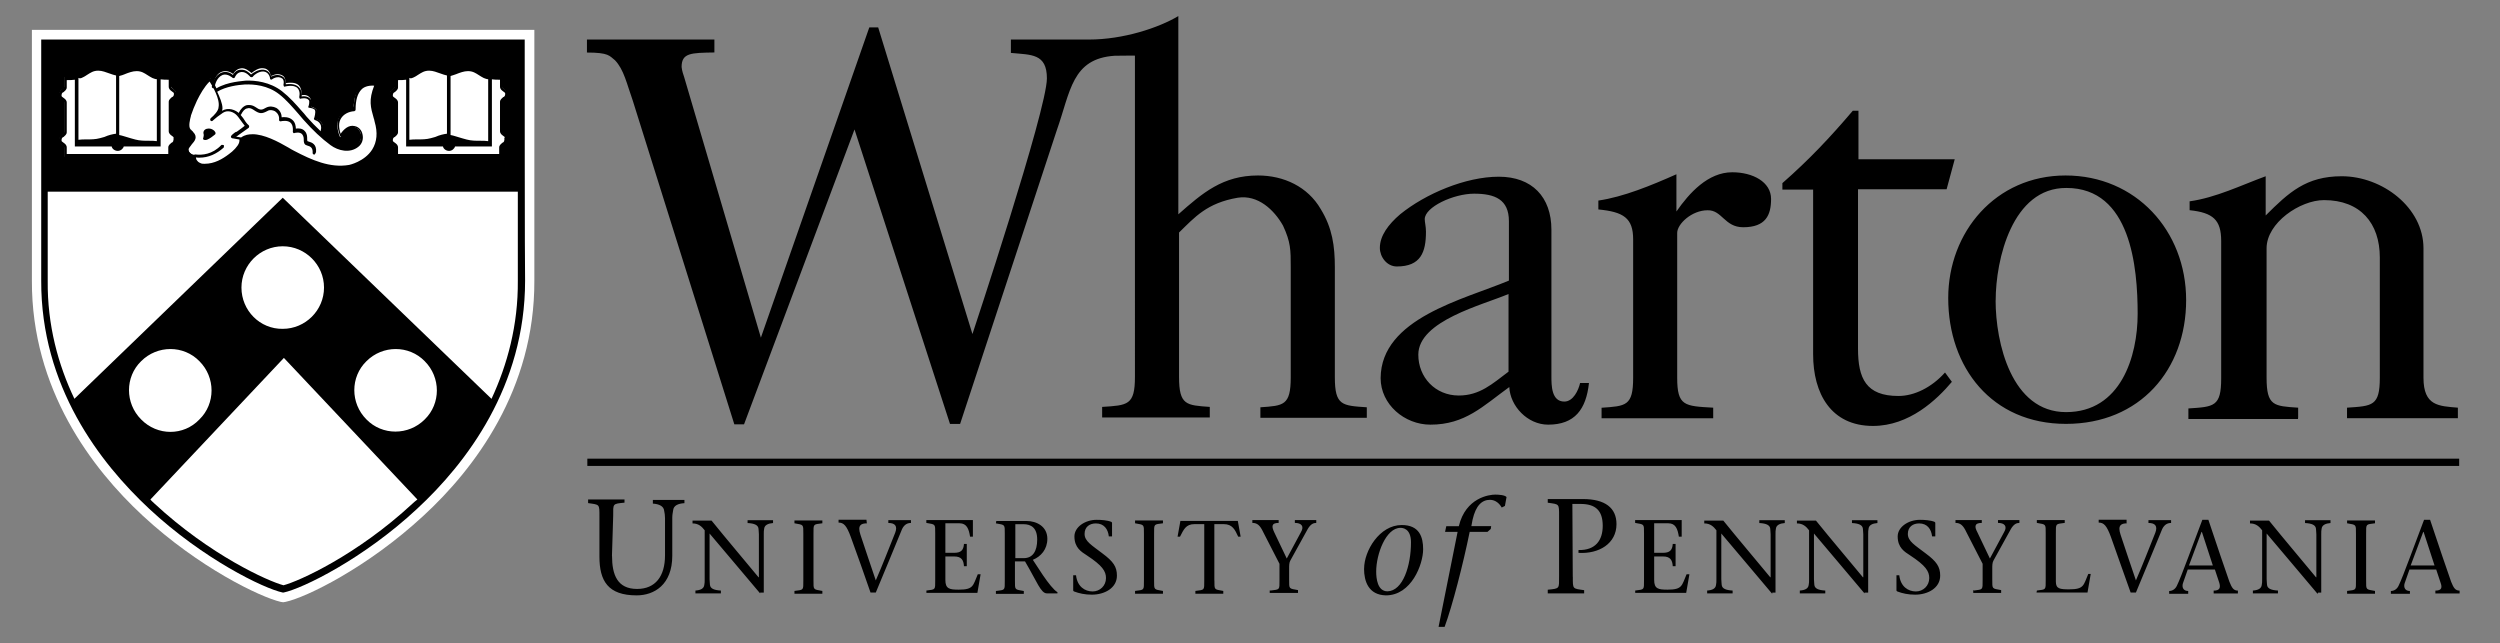
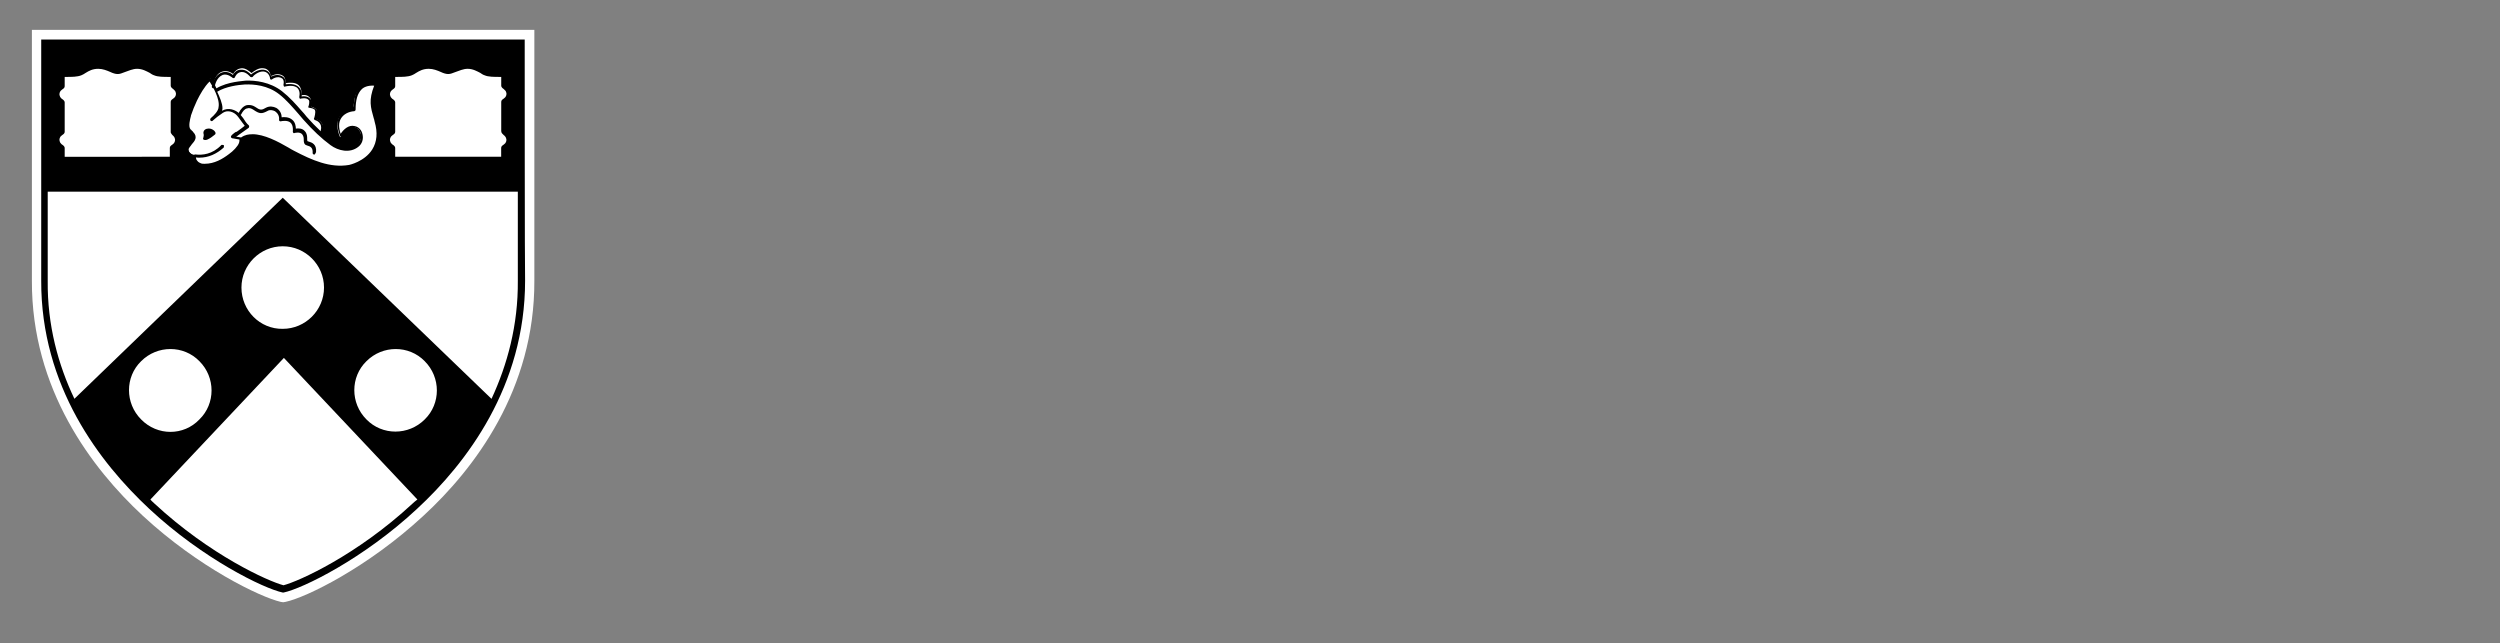
<svg xmlns="http://www.w3.org/2000/svg" id="layer" viewBox="0 0 388.79 100">
  <rect x="0" y="0" width="388.79" height="100" fill="#808080" stroke="none" />
  <defs>
    <style>
      .cls-1 {
        fill: #fff;
      }
    </style>
  </defs>
  <path class="cls-1" d="M83.1,4.64H4.96v39.01c-.06,16.92,9.37,29.25,17.24,36.55,8.68,8.05,18.25,12.65,21.45,13.4l.38.06.38-.06c3.21-.69,12.77-5.35,21.45-13.4,7.93-7.3,17.3-19.63,17.24-36.55V4.64h0Z" />
  <path d="M78.32,21h0c.13.06.19.19.31.31.06.13.13.31.13.44,0,.19-.06.31-.13.44-.06.13-.19.19-.31.31-.19.13-.38.25-.38.5v1.38h-16.48v-1.38c0-.19-.19-.38-.38-.5-.13-.06-.19-.19-.31-.31-.06-.13-.13-.31-.13-.44,0-.19.06-.31.13-.44s.19-.19.31-.31c.19-.13.38-.25.38-.5v-4.59c0-.19-.19-.38-.38-.5-.13-.06-.19-.19-.31-.31-.06-.13-.13-.31-.13-.44,0-.19.06-.31.13-.44s.19-.19.31-.31c.19-.13.38-.25.38-.5v-1.45h.19c.94,0,1.76,0,2.39-.25.19-.06.5-.25.69-.38.5-.31,1.07-.63,1.95-.63.69,0,1.32.25,1.89.5.38.19.82.31,1.07.31h.13c.25,0,.63-.13,1.07-.31.57-.19,1.2-.5,1.89-.5.82,0,1.45.38,1.95.63.19.13.44.31.69.38.57.25,1.45.25,2.39.25h.19v1.38c0,.19.19.38.38.5.06.06.19.19.31.31.06.13.13.31.13.44,0,.19-.06.31-.13.44-.06.13-.19.19-.31.31-.19.13-.38.25-.38.5v4.53c0,.31.19.44.38.63h0ZM58.19,23.32c-1.26,2.01-3.71,2.52-3.77,2.52-.5.06-.94.13-1.51.13h0c-2.52,0-4.91-1.07-7.3-2.39-.25-.13-.57-.31-.88-.5-1.51-.82-3.65-2.01-5.47-2.01-.5,0-1.01.06-1.51.38l-.06.06v.06c0,.19-.06.5-.13.63-.31.82-1.2,1.57-1.7,1.95-1.07.75-2.39,1.51-3.96,1.51-.25,0-.5-.06-.63-.06-.31-.06-.5-.25-.69-.5-.06-.13-.19-.25-.19-.38-.06-.13-.06-.19-.06-.38v-.06l-.06-.06c-.63-.19-1.01-.63-1.01-1.07,0-.38.25-.69.5-1.01.44-.5.82-.94.19-1.51-.06-.06-.13-.06-.19-.13-.06-.06-.19-.13-.19-.19-.5-.57-.19-1.7-.06-2.39v-.06c.19-.75.5-1.51.94-2.39.57-1.13,1.26-2.45,2.2-3.21,0,0,.06-.06.06,0q.06,0,.06.06c0,.06.13.19.25.44l.19.25.06-.31c.25-.82.69-1.38,1.32-1.57s1.26.06,1.57.31l.13.06.06-.13c.19-.31.57-.69,1.2-.75s1.2.44,1.51.69l.06.06.06-.06c.31-.25,1.07-.82,1.82-.69.75.06,1.01.75,1.07,1.01l.06.19.19-.06c.38-.19,1.01-.38,1.64,0,.38.25.44.69.44,1.01v.19l.19-.06c.5-.06,1.38-.13,1.89.38.38.44.44.94.38,1.38l-.06.19.19-.06c.44-.06.94,0,1.26.5.19.31.13.82.06,1.01v.25l.13.06c.25.06.63.19.82.57.06.25.06.69-.06,1.2l-.06.13.13.06c.19.06.63.31.82.69s.19.94-.06,1.51l-.06.06.06.06c.5.5,1.07.94,1.64,1.32,1.07.82,2.77,1.2,3.96.25.44-.38.63-1.01.5-1.64-.13-.5-.5-.94-1.01-1.07-.88-.19-1.57.63-2.14,1.51,0,.06-.06.06-.06.06l-.06-.06c-.5-1.2-.5-2.26-.06-3.08.38-.63,1.2-1.13,2.08-1.26h.13v-.13c0-1.51.38-2.52,1.07-3.21.44-.38,1.2-.82,2.52-.63q.06,0,.06.06v.06c-.94,2.39-.75,3.21-.19,5.16.06.19.06.38.13.5h0c.57,1.76.44,3.33-.38,4.59h0ZM26.79,21h0c.13.06.19.19.31.31.06.13.13.31.13.44,0,.19-.06.31-.13.44-.06.13-.19.19-.31.31-.19.13-.38.25-.38.5v1.38H10.06v-1.38c0-.19-.19-.38-.38-.5-.13-.06-.19-.19-.31-.31-.06-.13-.13-.31-.13-.44,0-.19.06-.31.13-.44.06-.13.19-.19.31-.31.19-.13.38-.25.38-.5v-4.59c0-.19-.19-.38-.38-.5-.13-.06-.19-.19-.31-.31-.06-.13-.13-.31-.13-.44,0-.19.06-.31.13-.44.06-.13.19-.19.31-.31.19-.13.38-.25.38-.5v-1.45h.19c.94,0,1.76,0,2.39-.25.19-.06.5-.25.69-.38.5-.31,1.07-.63,1.95-.63.69,0,1.32.25,1.89.5.38.19.82.31,1.07.31h.13c.25,0,.63-.13,1.07-.31.57-.19,1.2-.5,1.89-.5.82,0,1.45.38,1.95.63.19.13.44.31.69.38.57.25,1.45.25,2.39.25h.19v1.38c0,.19.19.38.38.5.06.06.19.19.31.31.06.13.13.31.13.44,0,.19-.06.31-.13.44-.06.13-.19.19-.31.31-.19.13-.38.25-.38.5v4.53c-.06.31.13.44.25.63h0ZM6.91,6.72s.06,22.65,0,22.52h74.24V6.72H6.91Z" />
  <path d="M32.45,19.99c.25,0,.5.06.75.25.06.06.19.13.19.19.19.19.19.44-.06.57-.19.13-.38.31-.5.38-.31.19-.82.57-1.2.31-.19-.13.19-.38,0-1.01,0-.5.44-.69.82-.69h0Z" />
  <path d="M32.58,12.69c-.82.82-1.45,1.95-1.95,2.96-.38.82-.69,1.57-.94,2.33v.06c-.13.5-.44,1.64-.06,2.08.06.06.13.06.19.19.06.06.13.06.19.19.82.82.25,1.45-.19,1.95-.19.31-.5.57-.5.82,0,.57.69.82.94.82.06.06.19.06.19.19,0,.19.06.31.06.44.06.13.06.19.19.31.13.19.38.31.57.38s.38.06.57.06c1.51,0,2.77-.75,3.77-1.51.63-.44,1.38-1.2,1.57-1.76.06-.19.06-.31.06-.5l-1.07-.19h-.06c-.13-.06-.19-.13-.19-.19-.06-.19.19-.38.5-.63.13-.06.19-.19.38-.19.57-.38,1.01-.75,1.26-.94-.31-.38-.5-.69-.75-1.01-.19-.25-.31-.44-.44-.57-.5-.57-1.45-.94-2.2-.44-.31.19-.57.44-.88.63-.19.19-.5.38-.75.63-.06.06-.19.06-.31-.06-.06-.06-.06-.19,0-.31l.13-.13c.38-.31,1.13-1.07,1.13-1.64.25-1.26-.94-3.27-1.38-3.96h0ZM39.25,20.87c1.82,0,3.96,1.13,5.6,2.08.31.19.63.38.88.5,2.77,1.45,5.6,2.71,8.56,2.2,0,0,2.39-.5,3.59-2.39.75-1.2.88-2.64.38-4.34-.06-.19-.06-.38-.13-.5-.5-1.76-.82-2.83.06-5.1-1.01-.06-1.64.25-1.95.57-.63.63-.94,1.64-.94,3.15,0,.13-.06.19-.19.25-.94.06-1.7.5-2.08,1.13-.38.63-.38,1.38-.06,2.39.44-.63,1.2-1.45,2.2-1.2.63.13,1.07.63,1.2,1.26.19.75-.06,1.51-.63,1.95-1.32,1.07-3.15.63-4.34-.25-1.38-1.01-2.77-2.33-4.22-3.96-.25-.31-.5-.57-.75-.88-.94-1.07-1.89-2.2-3.02-3.08-1.76-1.38-3.9-1.57-5.35-1.51-1.01.06-2.96.31-4.28,1.13.38.82.82,1.82.82,2.58,0,.13-.06.25-.06.38.94-.57,2.08-.19,2.77.5.13.19.31.38.5.63.25.38.5.82.88,1.13.06.06.06.13.06.19s-.06.13-.06.19c0,0-.63.44-1.51,1.07-.13.06-.19.19-.38.25l-.06.06.75.13c.63-.44,1.2-.5,1.76-.5h0ZM52.9,26.16c-2.58,0-4.91-1.07-7.36-2.39-.25-.13-.57-.31-.88-.5-1.95-1.07-4.91-2.64-6.79-1.64,0,.25-.06.5-.13.69-.31.82-1.26,1.64-1.76,1.95-1.07.82-2.39,1.57-4.03,1.57-.25,0-.5-.06-.69-.13-.31-.06-.57-.31-.82-.57-.06-.13-.19-.25-.25-.44-.06-.13-.06-.25-.06-.38-.69-.13-1.13-.63-1.13-1.2,0-.44.31-.82.57-1.07.5-.57.63-.82.19-1.26q-.06-.06-.19-.13c-.13-.06-.19-.13-.25-.19-.57-.63-.25-1.76-.06-2.52v-.06c.19-.75.5-1.51.94-2.39.57-1.2,1.26-2.45,2.26-3.27.06-.06.13-.06.19-.06s.13.06.19.06c.06.06.44.63.82,1.51,1.76-1.07,4.22-1.13,4.53-1.2,1.51-.06,3.77.19,5.66,1.64,1.2.94,2.14,2.01,3.08,3.08.25.25.5.57.75.88,1.45,1.64,2.77,2.89,4.22,3.9,1.07.75,2.64,1.2,3.77.25.38-.31.57-.94.44-1.51-.13-.5-.44-.82-.88-.94-.82-.19-1.45.63-1.95,1.38-.06.06-.13.13-.19.06-.06,0-.19-.06-.19-.13-.5-1.26-.57-2.39-.06-3.21.44-.69,1.2-1.2,2.2-1.38,0-1.51.38-2.64,1.07-3.27.44-.38,1.26-.88,2.64-.63.06,0,.13.06.19.13.06.06.06.13,0,.19-.94,2.33-.69,3.15-.19,5.1.06.19.06.38.13.5.5,1.89.38,3.46-.5,4.78-1.32,2.08-3.77,2.58-3.96,2.64-.57.06-1.01.13-1.51.13h0Z" />
  <path d="M31.01,24.52c-.19,0-.44,0-.69-.06-.13,0-.19-.13-.19-.25s.13-.19.25-.19c1.07.13,2.64,0,4.03-1.45.06-.06.19-.06.38,0,.06.06.06.19,0,.38-1.13,1.01-2.39,1.57-3.77,1.57h0Z" />
  <path d="M49.94,21h-.06c-.13-.06-.19-.19-.13-.31.25-.57.25-1.07.06-1.38-.25-.5-.82-.63-.82-.63-.06,0-.13-.06-.13-.13-.06-.06-.06-.13,0-.19.06-.19.25-.88.13-1.2-.06-.25-.63-.38-.82-.38-.06,0-.13-.06-.19-.06s-.06-.13,0-.19c.06-.19.19-.69.06-.94-.38-.5-1.26-.25-1.26-.25-.06.06-.19,0-.19-.06s-.06-.13-.06-.19c0,0,.25-.82-.25-1.38-.63-.63-1.89-.25-1.95-.25-.06.06-.19,0-.19-.06s-.06-.13-.06-.19.19-.69-.19-1.01c-.75-.5-1.57.13-1.57.13-.06.06-.13.06-.19.06-.06-.06-.13-.06-.13-.19,0-.06-.13-.94-.94-1.07-.88-.13-1.76.75-1.76.82q-.06.06-.19.06c-.06,0-.13-.06-.19-.06,0,0-.63-.82-1.38-.75-.75.06-1.01.82-1.01.82-.06.06-.06.13-.19.13-.06,0-.13,0-.19-.06,0,0-.75-.69-1.51-.44-.94.38-1.2,1.51-1.26,1.89h0c-.06.13-.13.19-.25.19-.13-.06-.19-.13-.19-.25h0c.06-.44.38-1.76,1.57-2.2.69-.25,1.38.06,1.7.38.19-.31.57-.82,1.26-.82.75-.06,1.32.5,1.57.75.38-.31,1.13-.82,1.95-.75.69.06,1.07.63,1.2,1.07.38-.19,1.07-.44,1.76,0,.5.31.5.82.5,1.2.5-.06,1.45-.13,2.01.44.5.5.5,1.07.44,1.45.38-.06,1.07-.06,1.45.5.19.38.19.82.06,1.13.31.06.75.25.94.63.13.38,0,.94-.06,1.26.25.06.63.38.88.82.25.5.19,1.07-.06,1.76-.06-.13-.13-.06-.19-.06h0Z" />
  <path d="M48.81,24.02h0c-.13,0-.19-.13-.19-.25.06-.82-.38-1.01-.82-1.13-.13-.06-.19-.06-.31-.13-.19-.13-.25-.44-.25-.69,0-.31,0-.63-.25-.94-.38-.44-1.2-.19-1.2-.19-.06.06-.19,0-.19-.06-.06-.06-.06-.13-.06-.19,0,0,.13-.94-.38-1.38-.44-.38-1.26-.25-1.51-.19-.06,0-.13,0-.19-.06-.06-.06-.06-.13-.06-.19.06-.57-.19-1.01-.63-1.32-.38-.19-.82-.25-1.13-.06-.94.5-1.26.5-2.26-.19-.31-.19-.63-.31-.94-.19-.38.06-.69.44-.94.94-.06.06-.19.19-.31.06-.06-.06-.19-.19-.06-.31.31-.63.75-1.07,1.26-1.2.44-.06.88,0,1.26.25.82.57,1.01.57,1.76.13.5-.25,1.07-.19,1.57.06.5.31.82.82.82,1.45.38-.06,1.13-.06,1.64.38.5.38.57,1.07.57,1.38.38-.06,1.01-.06,1.38.38.38.38.38.88.38,1.2,0,.13,0,.31.06.38.06,0,.13.06.19.06.44.13,1.26.38,1.13,1.64-.13.31-.19.38-.31.38h0Z" />
-   <path d="M26.98,21.75c0,.06-.06.19-.06.25-.06.06-.13.19-.25.19-.19.19-.5.38-.5.75v1.01h-15.79v-1.01c0-.38-.25-.57-.5-.75-.06-.06-.19-.13-.25-.19-.06-.06-.06-.19-.06-.25h0c0-.06.06-.19.06-.25.06-.06.13-.19.25-.19.19-.19.5-.38.5-.75v-4.59c0-.38-.25-.57-.5-.75-.06-.06-.19-.13-.25-.19-.06-.06-.06-.19-.06-.25h0c0-.06.06-.19.06-.25.06-.06.13-.19.25-.19.19-.19.5-.38.5-.75v-1.13h.06c.38,0,.82,0,1.2-.06v10.38h5.73c.06.38.5.69.94.69s.82-.31.94-.69h5.73v-10.44c.38.06.82.06,1.2.06h.06v1.07c0,.38.25.57.5.75.06.06.19.13.25.19.06.06.06.19.06.25h0c0,.06-.06.19-.06.25-.06.06-.13.19-.25.19-.19.19-.5.38-.5.75v4.53c0,.38.25.57.5.75.06.06.19.13.25.19,0,.19,0,.31,0,.44h0ZM12.83,12.06c.25-.13.5-.25.75-.44.5-.31.94-.63,1.7-.63.63,0,1.2.25,1.76.44.38.13.69.25,1.01.31v9.06h-.06c-.44.06-1.07.19-1.76.5-.19.06-.5.13-.69.19-.69.19-1.38.19-2.08.19-.44,0-.88,0-1.26.06v-9.63c.19.13.44.06.63-.06h0ZM19.49,11.5c.5-.19,1.13-.44,1.76-.44.75,0,1.2.31,1.7.63.19.13.5.31.75.44.19.06.44.19.69.19v9.63c-.38-.06-.82-.06-1.26-.06-.69,0-1.38,0-2.08-.19-.19-.06-.5-.13-.69-.19-.69-.19-1.38-.44-1.76-.5h-.06v-9.19c.31-.06.63-.19.94-.31h0ZM26.92,20.87c-.19-.13-.31-.19-.31-.38v-4.53c0-.13.06-.19.31-.38.13-.06.25-.19.38-.38.06-.19.19-.38.19-.5s-.06-.38-.19-.5c-.06-.13-.19-.25-.38-.38s-.31-.19-.31-.38v-1.64h-.38c-.82,0-1.76,0-2.33-.25-.19-.06-.44-.19-.63-.38-.5-.31-1.07-.69-2.01-.69-.69,0-1.38.25-1.95.5-.38.19-.75.31-1.01.31h-.13c-.25,0-.63-.13-1.01-.31-.57-.19-1.2-.5-1.95-.5-.88,0-1.51.38-2.01.69-.19.13-.44.25-.63.38-.57.25-1.51.25-2.33.25h-.25v1.64c0,.13-.06.19-.31.38-.13.06-.25.19-.38.38s-.19.38-.19.5c0,.19.06.38.19.5.06.13.19.25.38.38s.31.19.31.38v4.53c0,.13-.06.19-.31.38-.13.06-.25.19-.38.38-.06.19-.19.38-.19.5,0,.19.06.38.19.5.06.13.19.25.38.38s.31.19.31.38v1.51h16.74v-1.51c0-.13.06-.19.31-.38.13-.06.25-.19.38-.38s.19-.38.19-.5c0-.19-.06-.38-.19-.5-.25-.19-.38-.31-.5-.38h0ZM78.44,21.75c0,.06-.06.19-.06.25-.06.06-.13.19-.25.19-.19.19-.5.38-.5.75v1.01h-15.73v-1.01c0-.38-.25-.57-.5-.75-.06-.06-.19-.13-.25-.19-.06-.06-.06-.19-.06-.25h0c0-.06.06-.19.06-.25.06-.06.13-.19.25-.19.19-.19.5-.38.5-.75v-4.59c0-.38-.25-.57-.5-.75-.06-.06-.19-.13-.25-.19-.06-.06-.06-.19-.06-.25h0c0-.06.06-.19.06-.25.06-.06.13-.19.25-.19.19-.19.5-.38.5-.75v-1.13h.06c.38,0,.82,0,1.2-.06v10.38h5.73c.06.38.5.69.94.69s.82-.31.94-.69h5.73v-10.44c.38.06.82.06,1.2.06h.06v1.07c0,.38.25.57.5.75.06.06.19.13.25.19.06.06.06.19.06.25h0c0,.06-.06.19-.06.25-.06.06-.13.19-.25.19-.19.19-.5.38-.5.75v4.53c0,.38.25.57.5.75.06.06.19.13.25.19-.13.19-.06.31-.06.44h0ZM64.29,12.06c.25-.13.5-.25.75-.44.5-.31.94-.63,1.7-.63.63,0,1.2.25,1.76.44.38.13.69.25,1.01.31v9.06h-.06c-.44.06-1.07.19-1.76.5-.19.06-.5.13-.69.19-.69.19-1.38.19-2.08.19-.44,0-.88,0-1.26.06v-9.63c.19.13.38.06.63-.06h0ZM71.02,11.5c.5-.19,1.13-.44,1.76-.44.75,0,1.2.31,1.7.63.19.13.5.31.75.44.19.06.44.19.69.19v9.63c-.38-.06-.82-.06-1.26-.06-.69,0-1.38,0-2.08-.19-.19-.06-.5-.13-.69-.19-.69-.19-1.38-.44-1.76-.5h-.06v-9.19c.25-.06.57-.19.94-.31h0ZM78.38,20.87c-.19-.13-.31-.19-.31-.38v-4.53c0-.13.06-.19.31-.38.13-.06.25-.19.38-.38.06-.19.19-.38.19-.5s-.06-.38-.19-.5c-.06-.13-.19-.25-.38-.38s-.31-.19-.31-.38v-1.64h-.38c-.82,0-1.76,0-2.33-.25-.19-.06-.44-.19-.63-.38-.5-.31-1.07-.69-2.01-.69-.69,0-1.38.25-1.95.5-.38.19-.75.31-1.01.31h0-.06c-.25,0-.63-.13-1.01-.31-.57-.19-1.2-.5-1.95-.5-.88,0-1.51.38-2.01.69-.19.13-.44.25-.63.38-.57.25-1.51.25-2.33.25h-.38v1.64c0,.13-.06.19-.31.38-.13.06-.25.19-.38.38-.06.19-.19.38-.19.5,0,.19.06.38.19.5.06.13.19.25.38.38.19.13.31.19.31.38v4.53c0,.13-.06.19-.31.38-.13.06-.25.19-.38.38-.06.19-.19.38-.19.5,0,.19.06.38.19.5.06.13.19.25.38.38.19.13.31.19.31.38v1.51h16.74v-1.51c0-.13.06-.19.31-.38.13-.06.25-.19.38-.38.06-.19.19-.38.19-.5,0-.19-.06-.38-.19-.5-.19-.19-.38-.31-.44-.38h0Z" />
  <path d="M76.43,62.02l-32.46-31.27L11.57,62.02c-2.52-5.28-4.22-11.45-4.15-18.37v-13.84h73.11v13.84c.06,6.92-1.64,13.09-4.09,18.37h0ZM66.05,65.23c-2.52,2.52-6.61,2.52-9.06,0-2.52-2.52-2.52-6.61,0-9.06,2.52-2.52,6.61-2.52,9.06,0,2.52,2.52,2.52,6.61,0,9.06h0ZM37.55,44.72c0-3.52,2.89-6.42,6.42-6.42s6.42,2.89,6.42,6.42-2.89,6.42-6.42,6.42c-3.52.06-6.42-2.83-6.42-6.42h0ZM64.16,78.31c-8.68,8.05-17.68,12.08-20.07,12.71-2.39-.63-11.39-4.66-20.07-12.71-.19-.19-.44-.38-.63-.63l20.76-22.02,20.76,22.02c-.31.25-.57.44-.75.63h0ZM21.95,65.23c-2.52-2.52-2.52-6.61,0-9.06,2.52-2.52,6.61-2.52,9.06,0,2.52,2.52,2.52,6.61,0,9.06-2.45,2.58-6.54,2.58-9.06,0h0ZM80.58,7.16v21.52H7.48V7.16h73.11ZM81.59,6.15H6.41v37.5c-.06,16.42,9.12,28.31,16.8,35.48,8.37,7.8,17.8,12.39,20.76,13.02h.13c2.96-.63,12.39-5.22,20.76-13.02,7.68-7.11,16.8-19.06,16.8-35.48-.06-.5-.06-37.5-.06-37.5h0Z" />
-   <path d="M382.38,72.46H91.34v-1.13h291.1v1.13h-.06ZM95.18,86.43c0,2.96.82,5.16,3.9,5.16,2.83,0,4.34-1.95,4.34-5.22v-5.79c0-.44-.06-.82-.13-1.13-.06-.75-.82-1.07-1.76-1.13v-.57h4.91v.5c-1.01.06-1.7.38-1.76,1.13-.06.38-.13.69-.13,1.13v5.91c0,4.53-2.83,6.17-5.54,6.17-4.47,0-5.79-2.26-5.79-6.04v-6.23c0-1.95.06-1.82-1.76-2.08v-.57h5.66v.5c-1.89.19-1.76.13-1.76,2.08l-.19,6.17h0ZM118.21,92.28c-2.58-3.02-5.22-6.23-7.86-9.31v7.11c0,.38.06.63.06.88.06.57.63.82,1.7.88v.44h-3.96v-.44c.82-.06,1.32-.31,1.38-.88.06-.25.06-.5.06-.88v-7.61c-.44-.57-.94-1.07-1.89-1.07v-.44h2.96c2.39,2.96,4.91,5.91,7.3,8.81h.06v-6.67c0-.38-.06-.63-.06-.88-.06-.57-.63-.82-1.7-.88v-.44h3.96v.44c-.75.06-1.32.31-1.38.88-.06.25-.06.5-.06.88v9.06h-.57v.13h0ZM126.51,90.26c0,1.51-.06,1.38,1.38,1.64v.44h-4.34v-.44c1.45-.19,1.38-.06,1.38-1.64v-7.24c0-1.51.06-1.38-1.38-1.64v-.44h4.34v.44c-1.45.19-1.38.06-1.38,1.64v7.24h0ZM134.82,81.39c-.88,0-1.51.25-1.01,1.76.63,1.95,1.57,4.66,2.39,7.11,1.07-2.45,2.01-4.91,3.02-7.42.38-1.01,0-1.51-1.07-1.51v-.44h3.52v.44c-.5,0-1.01.19-1.38.94-1.38,3.33-2.71,6.61-4.09,9.88h-.82c-.94-2.77-2.08-5.91-3.08-8.68-.63-1.7-1.07-2.2-1.89-2.2v-.44h4.34l.06.57h0ZM144.06,91.84c1.45-.19,1.38-.06,1.38-1.64v-7.24c0-1.51.06-1.38-1.38-1.64v-.44h7.24v2.58h-.44c-.19-1.2-.5-2.08-1.64-2.08h-2.2v4.59h1.38c1.01,0,1.45-.38,1.51-1.38h.44v3.46h-.44c-.06-.94-.38-1.51-1.51-1.51h-1.38v3.65c0,1.38.63,1.51,2.08,1.51,2.33,0,2.2-.63,2.96-2.39h.44l-.5,2.89h-7.93v-.38h0ZM154.95,81.02h4.66c1.64,0,3.27.88,3.27,2.77,0,1.64-1.01,2.77-2.26,3.27l1.57,2.39c.82,1.2,1.7,2.33,2.26,2.64v.19h-1.64c-.94,0-1.51-1.76-3.4-4.97h-1.57v2.96c0,1.51-.06,1.38,1.38,1.64v.44h-4.34v-.44c1.45-.19,1.38-.06,1.38-1.64v-7.24c0-1.51.06-1.38-1.38-1.64l.06-.38h0ZM157.84,86.8h1.38c1.38,0,2.08-1.07,2.08-2.89s-.94-2.39-2.14-2.39h-1.26v5.28h-.06ZM172.44,83.41c-.13-1.13-.75-2.01-2.01-2.01-.94,0-1.76.5-1.76,1.64s1.13,1.76,2.77,3.02c1.7,1.26,2.26,2.08,2.26,3.46,0,1.95-1.95,2.96-3.9,2.96-1.07,0-1.95-.19-2.77-.5-.06-.06-.13-.06-.13-.19v-2.33h.44c.19,1.76,1.38,2.52,2.58,2.52,1.13,0,2.08-.88,2.08-2.08,0-1.07-.57-1.95-2.96-3.52-.88-.57-1.95-1.2-1.95-2.96,0-1.45,1.64-2.58,3.46-2.58.69,0,1.64.06,2.26.31.06.06.13.06.13.19v2.08h-.5ZM179.48,90.26c0,1.51-.06,1.38,1.38,1.64v.44h-4.34v-.44c1.45-.19,1.38-.06,1.38-1.64v-7.24c0-1.51.06-1.38-1.38-1.64v-.44h4.34v.44c-1.45.19-1.38.06-1.38,1.64v7.24h0ZM188.86,90.26c0,1.51-.06,1.38,1.38,1.64v.44h-4.34v-.44c1.45-.19,1.38-.06,1.38-1.64v-8.75h-1.51c-1.38,0-1.7.88-2.26,1.95h-.38l.44-2.45h8.93l.44,2.45h-.38c-.5-1.07-.88-1.95-2.26-1.95h-1.45v8.75h0ZM197.6,91.84c1.45-.19,1.38-.06,1.38-1.64v-2.52l-2.52-4.91c-.5-1.07-.94-1.45-1.7-1.45v-.44h4.09v.44c-1.2,0-1.07.63-.69,1.45l1.95,4.09,2.2-4.09c.57-.94.06-1.45-.94-1.45v-.44h3.33v.44c-.44,0-.88.19-1.32.94l-2.71,4.91c-.19.31-.19.82-.19,1.2v1.76c0,1.51-.06,1.38,1.38,1.64v.44h-4.4v-.38h.13ZM212.14,88.44c0-2.77,2.39-6.79,5.85-6.79,2.77,0,3.33,1.89,3.33,3.77,0,2.33-1.82,7.17-5.79,7.17-2.71-.06-3.4-2.2-3.4-4.15h0ZM219.43,84.35c0-2.2-1.32-2.26-1.64-2.26-2.26,0-3.77,4.09-3.77,6.79,0,1.07.19,3.08,1.76,3.08,2.39-.06,3.65-3.96,3.65-7.61h0ZM231.83,82.27l-.5.44h-2.77c-1.01,4.97-2.71,11.58-3.9,14.78h-.94l2.96-14.78h-1.95l.19-.88h1.95c1.07-4.47,4.78-4.91,5.66-4.91.5,0,1.51.06,1.76.38l-.25,1.38-.5.25c-.31-.57-.94-1.2-1.82-1.2-1.26,0-2.2.88-2.71,3.08l-.19,1.01h3.08l-.06.44h0ZM244.6,89.7c0,1.95-.06,1.82,1.76,2.08v.5h-5.66v-.57c1.89-.19,1.76-.13,1.76-2.08v-9.37c0-1.95.06-1.82-1.76-2.08v-.57h5.47c3.46,0,5.22,1.38,5.22,3.9,0,3.02-2.71,4.66-5.91,4.47v-.44c2.64.06,3.77-1.51,3.77-3.77,0-2.39-1.13-3.4-3.46-3.4h-1.26l.06,11.32h0ZM254.29,91.84c1.45-.19,1.38-.06,1.38-1.64v-7.24c0-1.51.06-1.38-1.38-1.64v-.44h7.24v2.58h-.44c-.19-1.2-.5-2.08-1.64-2.08h-2.2v4.59h1.38c1.01,0,1.45-.38,1.51-1.38h.44v3.46h-.44c-.06-.94-.38-1.51-1.51-1.51h-1.38v3.65c0,1.38.63,1.51,2.08,1.51,2.33,0,2.2-.63,2.96-2.39h.44l-.5,2.89h-7.93v-.38h0ZM275.55,92.28c-2.58-3.02-5.22-6.23-7.86-9.31v7.11c0,.38.06.63.06.88.06.57.63.82,1.7.88v.44h-3.96v-.44c.82-.06,1.32-.31,1.38-.88.06-.25.06-.5.06-.88v-7.61c-.44-.57-.94-1.07-1.89-1.07v-.44h2.96c2.39,2.96,4.91,5.91,7.3,8.81h.06v-6.67c0-.38-.06-.63-.06-.88-.06-.57-.63-.82-1.7-.88v-.44h3.96v.44c-.75.06-1.32.31-1.38.88-.06.25-.06.5-.06.88v9.06h-.5v.13h-.06ZM289.96,92.28c-2.58-3.02-5.22-6.23-7.86-9.31v7.11c0,.38.06.63.06.88.06.57.63.82,1.7.88v.44h-3.96v-.44c.82-.06,1.32-.31,1.38-.88.06-.25.06-.5.06-.88v-7.61c-.44-.57-.94-1.07-1.89-1.07v-.44h2.96c2.39,2.96,4.91,5.91,7.3,8.81h.06v-6.67c0-.38-.06-.63-.06-.88-.06-.57-.63-.82-1.7-.88v-.44h3.96v.44c-.75.06-1.32.31-1.38.88-.06.25-.06.5-.06.88v9.06h-.57v.13h0ZM300.47,83.41c-.13-1.13-.75-2.01-2.01-2.01-.94,0-1.76.5-1.76,1.64s1.13,1.76,2.77,3.02c1.7,1.26,2.26,2.08,2.26,3.46,0,1.95-1.95,2.96-3.9,2.96-1.07,0-1.95-.19-2.77-.5-.06-.06-.13-.06-.13-.19v-2.33h.44c.19,1.76,1.38,2.52,2.58,2.52,1.13,0,2.08-.88,2.08-2.08,0-1.07-.57-1.95-2.96-3.52-.88-.57-1.95-1.2-1.95-2.96,0-1.45,1.64-2.58,3.46-2.58.69,0,1.64.06,2.26.31.06.06.13.06.13.19v2.08h-.5ZM306.95,91.84c1.45-.19,1.38-.06,1.38-1.64v-2.52l-2.52-4.91c-.5-1.07-.94-1.45-1.7-1.45v-.44h4.09v.44c-1.2,0-1.13.63-.69,1.45l1.95,4.09,2.2-4.09c.57-.94.06-1.45-.94-1.45v-.44h3.33v.44c-.44,0-.88.19-1.32.94l-2.71,4.91c-.19.31-.19.82-.19,1.2v1.76c0,1.51-.06,1.38,1.38,1.64v.44h-4.34v-.44h.06v.06ZM316.76,91.84c1.45-.19,1.38-.06,1.38-1.64v-7.24c0-1.51.06-1.38-1.38-1.64v-.44h4.34v.44c-1.45.19-1.38.06-1.38,1.64v7.49c0,1.13.63,1.2,2.08,1.2,2.33,0,2.2-.63,2.96-2.39h.38l-.5,2.89h-7.93l.06-.31h0ZM330.79,81.39c-.88,0-1.51.25-1.01,1.76.63,1.95,1.57,4.66,2.39,7.11,1.07-2.45,2.01-4.91,3.02-7.42.38-1.01,0-1.51-1.07-1.51v-.44h3.52v.44c-.5,0-1.01.19-1.38.94-1.38,3.33-2.71,6.61-4.09,9.88h-.82c-1.01-2.77-2.08-5.91-3.08-8.68-.63-1.7-1.07-2.2-1.89-2.2v-.44h4.34v.57h.06ZM340.23,88.57l-.75,2.14c-.19.63.06,1.2.82,1.2v.44h-2.96v-.44c.44,0,.94-.25,1.2-.82.69-1.38,2.58-6.67,3.96-10.25h.94c1.07,3.21,2.77,8.24,3.27,9.63.38.94.63,1.38,1.32,1.38v.44h-3.77v-.44c1.01,0,1.07-.5.88-1.2l-.69-2.08h-4.22ZM344.13,87.94l-1.7-5.22h-.06l-1.95,5.22h3.71ZM360.36,92.28c-2.58-3.02-5.22-6.23-7.86-9.31v7.11c0,.38.06.63.06.88.06.57.63.82,1.7.88v.44h-3.9v-.44c.82-.06,1.32-.31,1.38-.88.06-.25.06-.5.06-.88v-7.61c-.44-.57-.94-1.07-1.89-1.07v-.44h2.96c2.39,2.96,4.91,5.91,7.3,8.81h.06v-6.67c0-.38-.06-.63-.06-.88-.06-.57-.63-.82-1.7-.88v-.44h3.96v.44c-.75.06-1.32.31-1.38.88-.06.25-.06.5-.06.88v9.06h-.5v.13h-.13ZM367.97,90.26c0,1.51-.06,1.38,1.38,1.64v.44h-4.34v-.44c1.45-.19,1.38-.06,1.38-1.64v-7.24c0-1.51.06-1.38-1.38-1.64v-.44h4.34v.44c-1.45.19-1.38.06-1.38,1.64v7.24h0ZM374.71,88.57l-.75,2.14c-.19.63.06,1.2.82,1.2v.44h-2.96v-.44c.44,0,.94-.25,1.2-.82.69-1.38,2.58-6.67,3.96-10.25h.94c1.07,3.21,2.77,8.24,3.27,9.63.38.94.63,1.38,1.32,1.38v.44h-3.77v-.44c1.01,0,1.07-.5.82-1.2l-.69-2.08h-4.15ZM378.61,87.94l-1.7-5.22h-.06l-1.95,5.22h3.71ZM234.6,57.8v-12.08c-3.96,1.7-14.03,4.15-14.03,9.44,0,3.52,2.64,6.35,6.29,6.35,3.27,0,5.22-1.82,7.74-3.71h0ZM234.66,43.65v-9.25c0-3.4-2.2-4.28-5.41-4.28s-7.68,2.08-7.68,3.96c0,.5.19,1.13.19,1.95,0,3.21-.82,5.41-4.53,5.41-1.57,0-2.64-1.51-2.64-2.89,0-1.89,1.32-3.65,3.15-5.22,3.96-3.21,10.19-5.85,15.35-5.85s8.18,3.15,8.18,8.24v22.77c0,1.45,0,3.96,2.01,3.96,1.38,0,2.2-1.76,2.45-2.89h1.38c-.44,4.09-2.2,6.48-6.35,6.48-3.21,0-5.91-2.89-6.04-5.85-4.09,2.96-6.86,5.85-12.27,5.85-4.03,0-7.74-3.15-7.74-7.24.06-9.31,12.9-12.21,19.94-15.16h0ZM310.35,46.73c0,6.54,2.45,17.36,10.95,17.36s11.14-8.62,11.14-15.29c0-7.24-1.07-19.57-11.07-19.57-8.43-.06-11.01,11.14-11.01,17.49h0ZM302.98,46.35c0-10.25,7.36-19.06,18.25-19.06s18.75,8.56,18.75,19.38-7.17,19.25-18.69,19.25-18.31-8.75-18.31-19.57h0ZM91.28,8.16v-2.01h19.82v2.01c-3.65.06-5.1.06-5.1,2.26,0,.06.06.63.38,1.51l11.95,40.58,16.86-48.25h1.38l14.66,47.69s11.58-34.85,11.58-39.76c0-3.9-2.45-3.65-5.6-3.96v-2.08h12.14c5.35,0,10.82-1.82,13.9-3.65v30.83c3.77-3.33,6.92-6.04,12.39-6.04,4.03,0,7.74,1.76,9.75,5.22,1.82,2.96,2.2,5.79,2.2,9.06v17.11c0,4.4,1.13,4.4,4.97,4.66v1.64h-16.55v-1.64c3.59-.25,4.72-.25,4.72-4.66v-17.11c0-2.71,0-3.9-1.2-6.48-1.38-2.45-3.9-4.84-7.05-4.34-4.78.82-6.67,3.02-9.12,5.41v22.46c0,4.4,1.13,4.4,4.78,4.66v1.64h-16.74v-1.64c3.96-.25,5.1-.25,5.1-4.66V8.67c.06-.06-1.38,0-3.15,0-6.67.44-6.86,5.54-9,11.58l-15.04,45.68h-1.57l-14.85-45.8-17.18,45.86h-1.51l-15.79-50.33c-.94-2.64-1.38-4.84-2.77-6.29-.88-.69-.94-1.2-4.4-1.2h0ZM357.4,64.97v-1.57c-3.77-.25-4.91-.25-4.91-4.66v-20.13c0-3.96,5.22-7.49,8.93-7.49,5.66,0,8.68,3.59,8.68,8.93v18.69c0,4.4-1.13,4.4-5.1,4.66v1.64h17.24v-1.64c-2.96-.25-5.35-.25-5.35-4.66v-20.13c0-6.35-6.42-11.2-12.71-11.2-5.54,0-8.24,2.52-11.83,6.1v-6.1c-3.77,1.38-7.74,3.33-11.83,3.9v1.38c3.65.38,4.91,1.51,4.91,4.78v21.39c0,4.4-1.13,4.4-5.1,4.66v1.64h17.05v-.19h0ZM266.43,64.97v-1.57c-4.47-.25-5.6-.25-5.6-4.66v-22.52c0-1.38,2.26-3.52,4.72-3.52,2.26-.06,2.64,2.64,5.54,2.64,3.52,0,4.34-1.89,4.34-4.4,0-2.64-2.83-4.15-6.04-4.15-3.77,0-6.67,3.21-8.68,6.1v-5.79c-3.96,1.76-8.24,3.52-12.14,4.09v1.38c3.9.38,5.41,1.32,5.41,4.66v21.52c0,4.4-1.13,4.4-4.91,4.66v1.64h17.36v-.06h0ZM302.73,29.43l1.26-4.66h-14.97v-7.55h-.88c-3.52,4.15-6.86,7.68-10.95,11.26v1.01h4.78v25.61c0,6.1,2.77,11.14,9.31,11.14,5.66,0,9.94-4.09,12.27-6.86l-1.07-1.45c-2.08,2.33-4.78,3.65-7.24,3.65-5.03,0-6.29-2.71-6.29-7.36v-24.79h13.78Z" />
</svg>